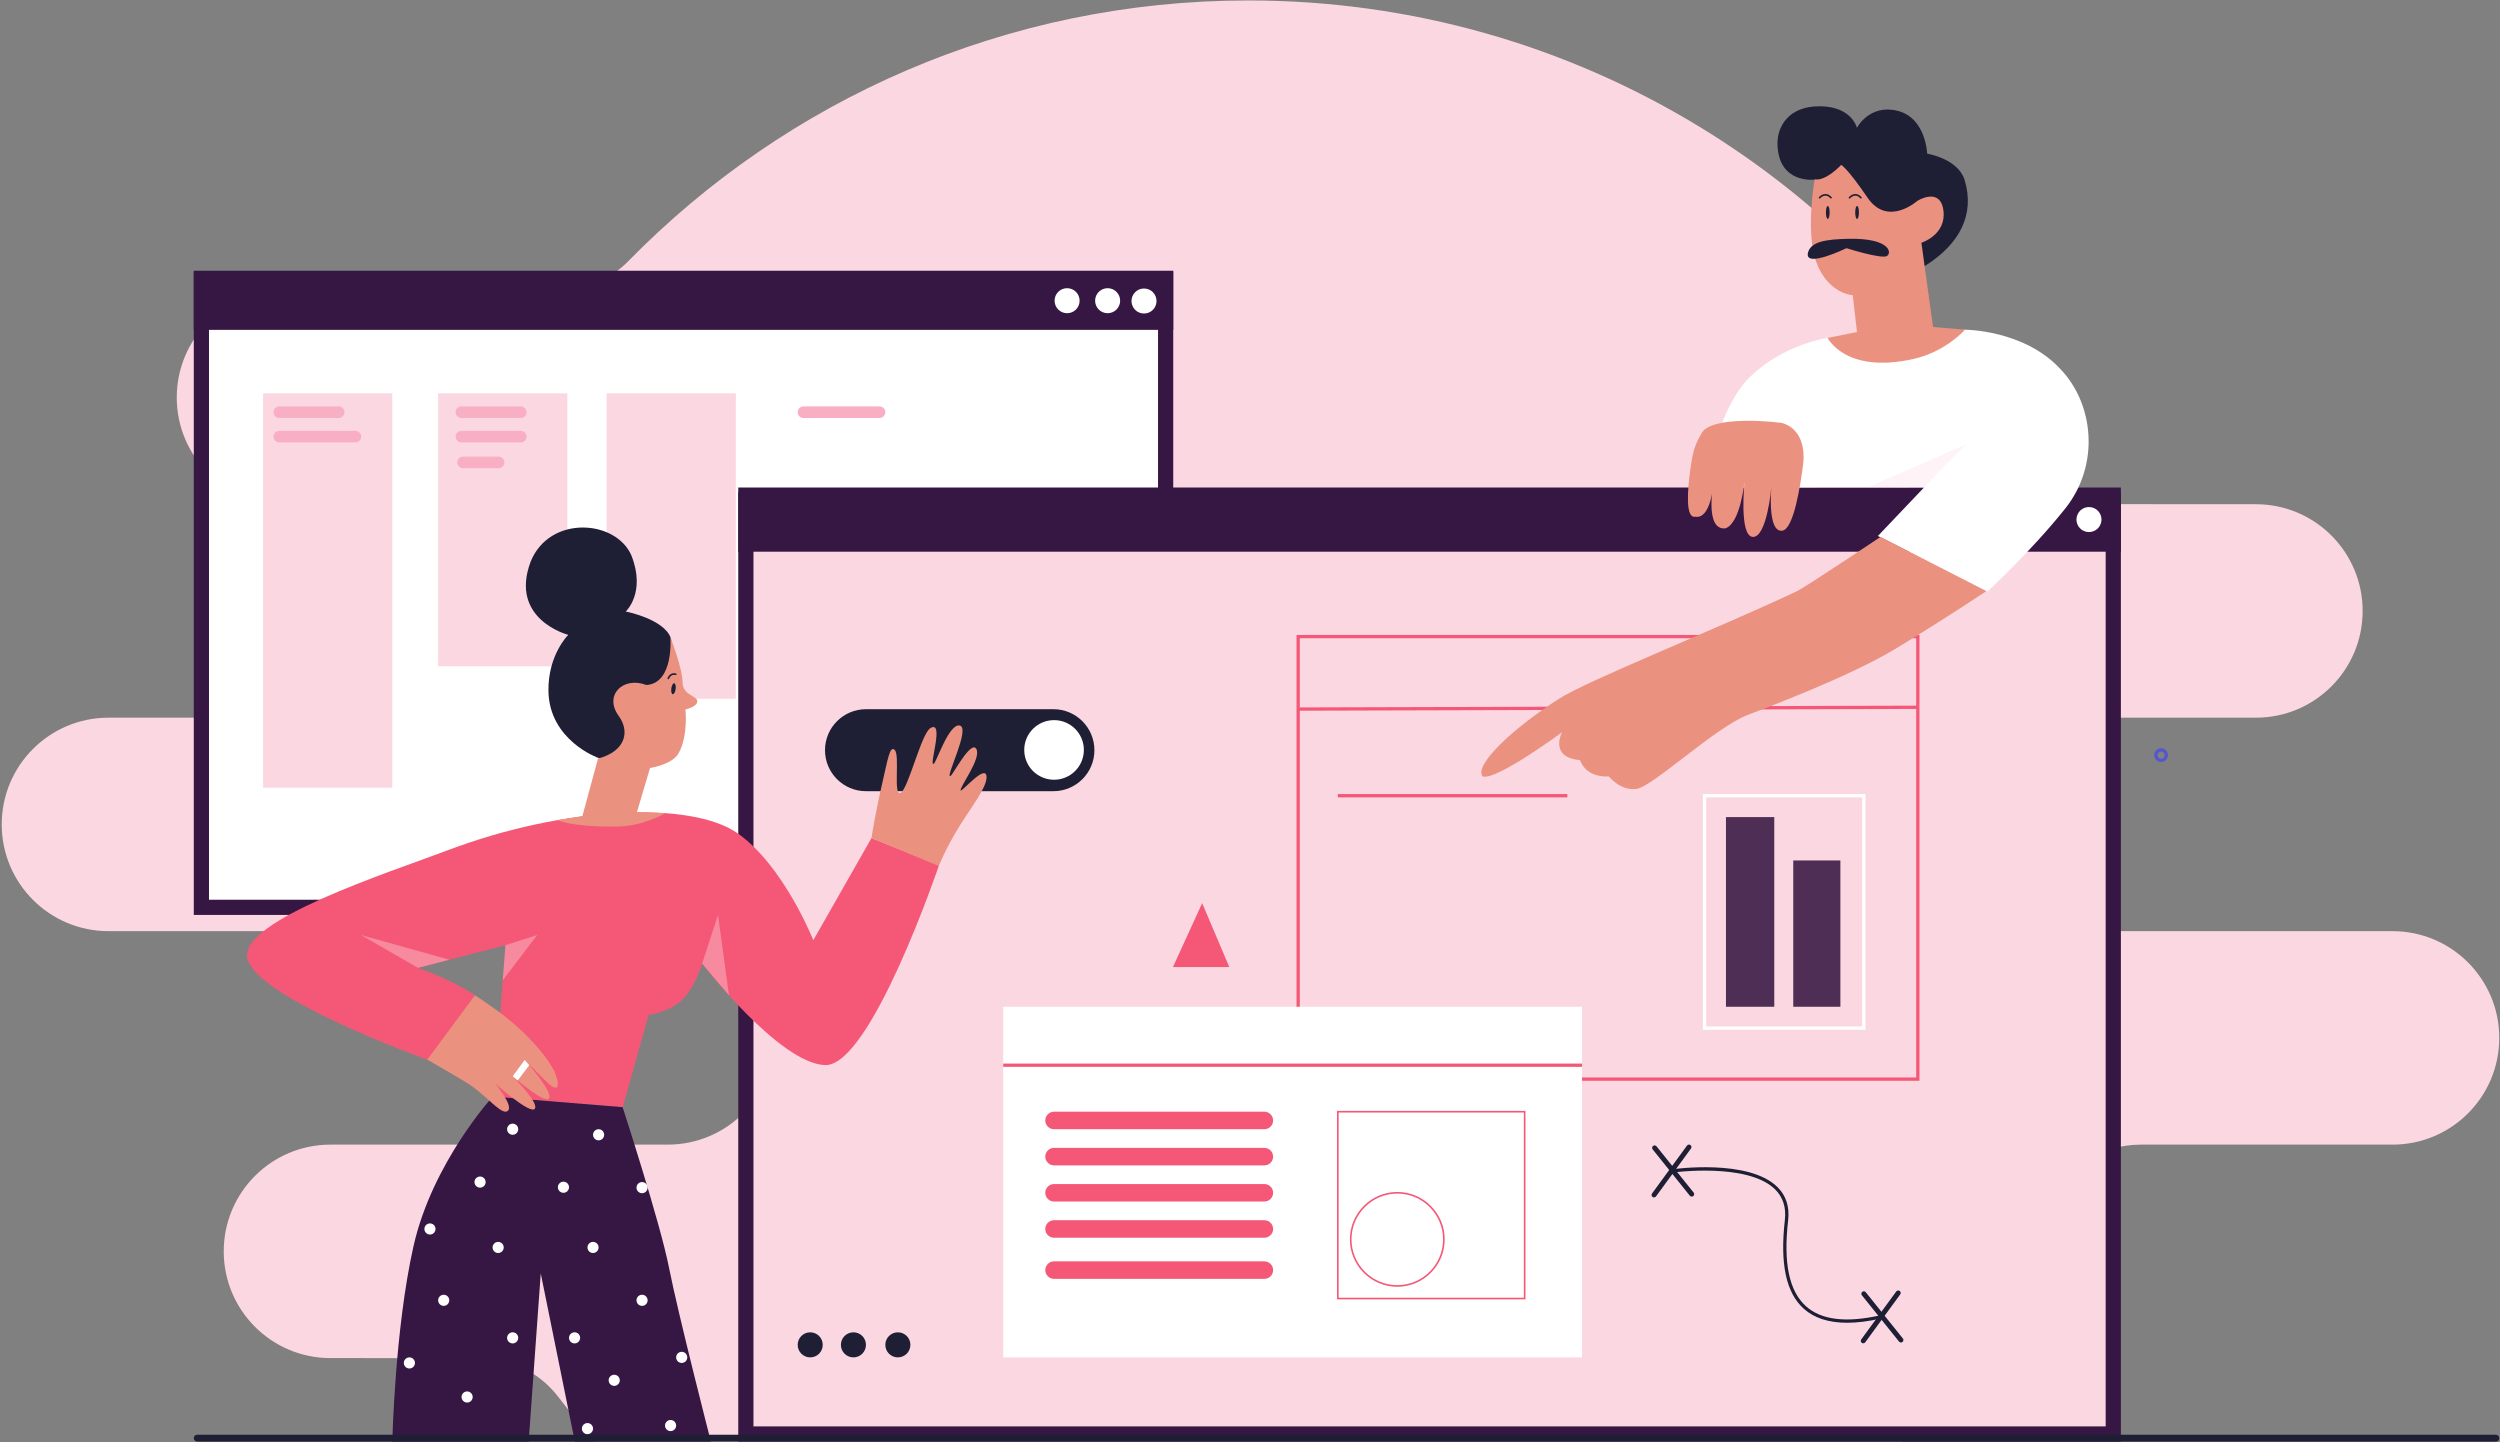
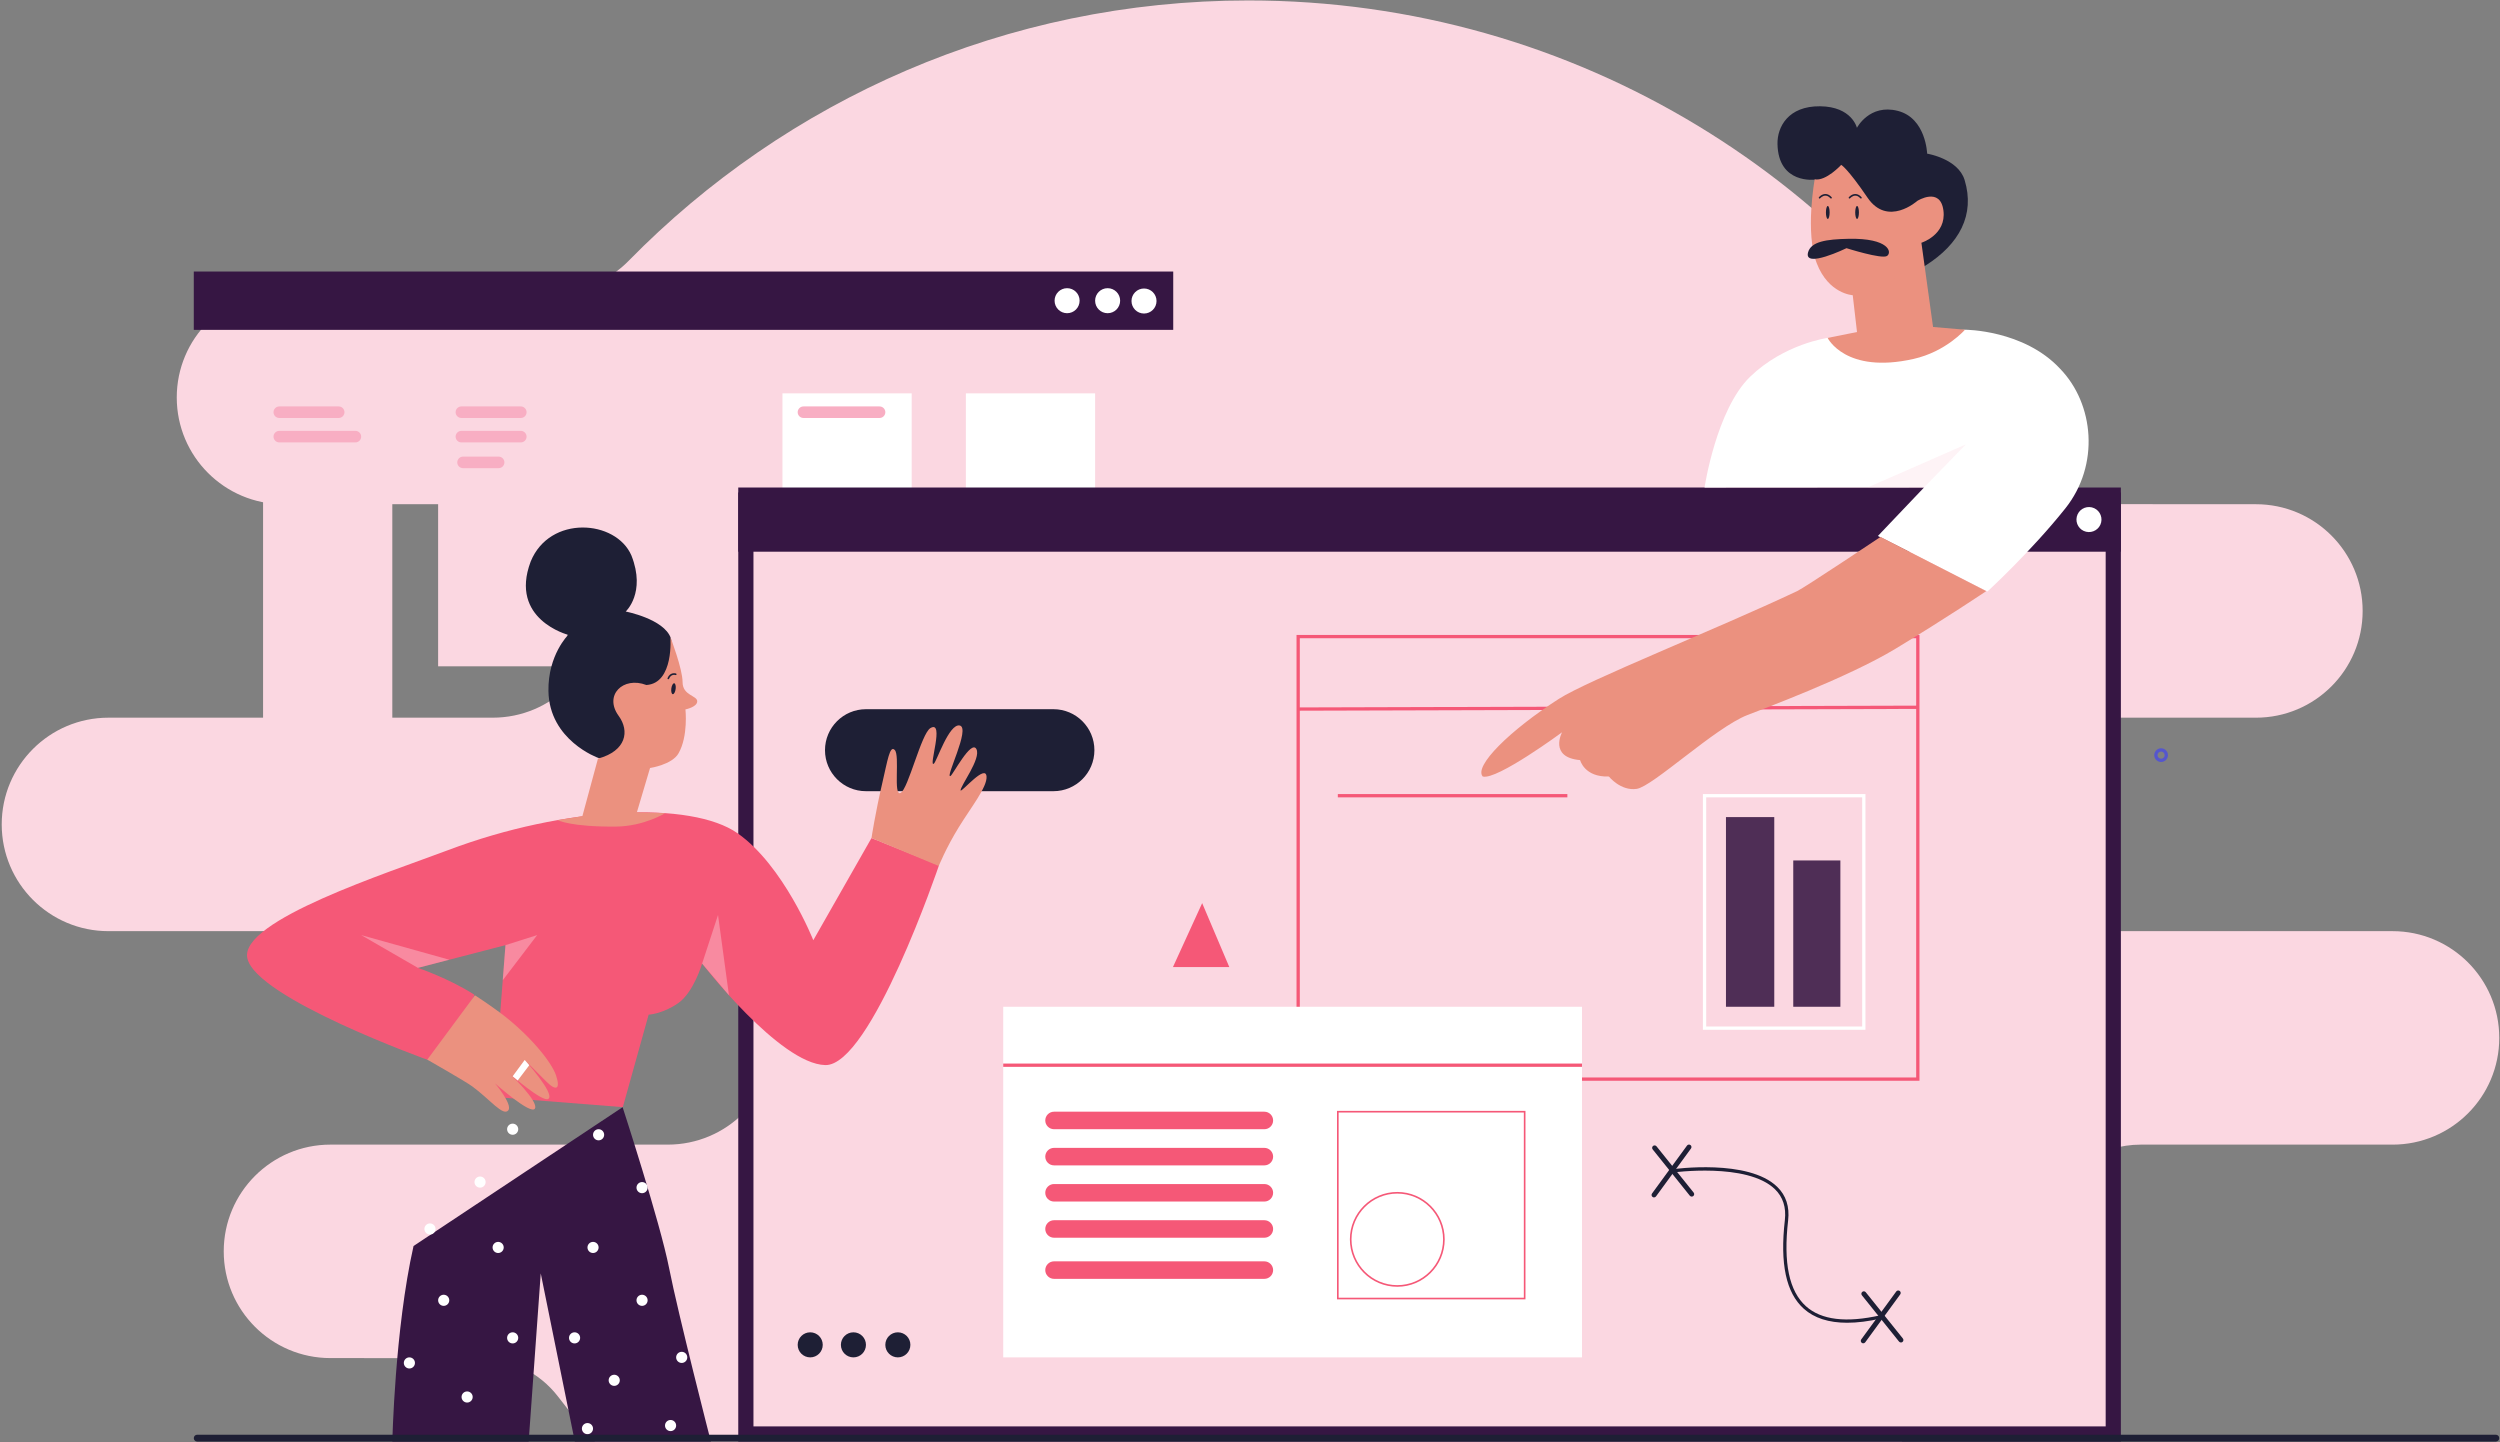
<svg xmlns="http://www.w3.org/2000/svg" width="1151" height="664" viewBox="0 0 1151 664" fill="none">
  <rect x="0" y="0" width="1151" height="664" fill="#808080" stroke="none" />
  <path fill-rule="evenodd" clip-rule="evenodd" d="M273.9 663.703C268.04 657.022 262.398 650.141 256.988 643.075C248.4 631.867 235.081 625.291 220.963 625.291C193.722 625.262 152.145 625.262 152.145 625.262C125.006 625.262 103.008 603.264 103.008 576.125C103.008 548.986 125.009 526.984 152.145 526.984H307.423C334.562 526.984 356.564 504.982 356.564 477.843C356.564 450.704 334.565 428.702 307.423 428.702H49.932C22.793 428.702 0.791 406.7 0.791 379.561C0.791 352.422 22.793 330.42 49.932 330.42H226.837C253.976 330.42 275.978 308.421 275.978 281.282C275.978 254.143 253.98 232.141 226.837 232.141H130.521C103.382 232.141 81.38 210.14 81.38 183C81.38 155.861 103.378 133.86 130.521 133.86C130.521 133.86 217.072 133.86 256.839 133.86C269.13 133.86 280.894 128.879 289.446 120.057C361.995 46.081 463.053 0.206 574.744 0.206C726.094 0.206 857.921 84.446 925.852 208.537C933.815 223.07 949.071 232.105 965.645 232.105C995.494 232.145 1038.62 232.145 1038.62 232.145C1065.76 232.145 1087.76 254.143 1087.76 281.286C1087.76 308.425 1065.76 330.423 1038.62 330.423H942.31C915.171 330.423 893.169 352.422 893.169 379.564C893.169 406.703 915.171 428.705 942.31 428.705H1101.52C1128.66 428.705 1150.66 450.704 1150.66 477.846C1150.66 504.985 1128.66 526.987 1101.52 526.987C1101.52 526.987 1028.79 526.987 985.536 526.987C967.262 526.987 950.767 537.941 943.676 554.788C926.88 594.82 903.752 631.551 875.563 663.707L273.9 663.703Z" fill="#FBD7E1" />
  <g clip-path="url(#clip0_3345_3778)">
-     <path d="M92.718 417.743V128.152H536.655V417.743H92.718Z" fill="white" stroke="#361643" stroke-width="7" />
    <path d="M540.155 125H89.218V151.882H540.155V125Z" fill="#361643" />
    <path d="M526.703 144.35C529.885 144.35 532.465 141.771 532.465 138.588C532.465 135.406 529.885 132.826 526.703 132.826C523.52 132.826 520.94 135.406 520.94 138.588C520.94 141.771 523.52 144.35 526.703 144.35Z" fill="white" />
    <path d="M509.953 144.203C513.135 144.203 515.715 141.623 515.715 138.441C515.715 135.258 513.135 132.679 509.953 132.679C506.77 132.679 504.19 135.258 504.19 138.441C504.19 141.623 506.77 144.203 509.953 144.203Z" fill="white" />
    <path d="M491.291 144.203C494.474 144.203 497.054 141.623 497.054 138.441C497.054 135.258 494.474 132.679 491.291 132.679C488.109 132.679 485.529 135.258 485.529 138.441C485.529 141.623 488.109 144.203 491.291 144.203Z" fill="white" />
    <path d="M180.618 181.101H121.121V362.646H180.618V181.101Z" fill="#FBD7E1" />
    <path d="M261.213 181.101H201.716V306.772H261.213V181.101Z" fill="#FBD7E1" />
    <path d="M338.774 181.101H279.277V321.729H338.774V181.101Z" fill="#FBD7E1" />
    <path d="M419.74 181.101H360.243V321.729H419.74V181.101Z" fill="white" />
    <path d="M504.19 181.101H444.693V321.729H504.19V181.101Z" fill="white" />
    <path d="M155.928 192.444H128.585C127.125 192.444 125.923 191.249 125.923 189.782C125.923 188.323 127.118 187.12 128.585 187.12H155.936C157.395 187.12 158.598 188.315 158.598 189.782C158.59 191.249 157.395 192.444 155.928 192.444Z" fill="#F8AEC3" />
    <path d="M163.619 203.688H128.585C127.125 203.688 125.923 202.494 125.923 201.027C125.923 199.567 127.118 198.365 128.585 198.365H163.619C165.078 198.365 166.281 199.56 166.281 201.027C166.281 202.494 165.078 203.688 163.619 203.688Z" fill="#F8AEC3" />
    <path d="M239.775 192.444H212.423C210.964 192.444 209.762 191.249 209.762 189.782C209.762 188.323 210.956 187.12 212.423 187.12H239.775C241.234 187.12 242.437 188.315 242.437 189.782C242.437 191.249 241.242 192.444 239.775 192.444Z" fill="#F8AEC3" />
    <path d="M239.775 203.688H212.423C210.964 203.688 209.762 202.494 209.762 201.027C209.762 199.567 210.956 198.365 212.423 198.365H239.775C241.234 198.365 242.437 199.56 242.437 201.027C242.437 202.494 241.242 203.688 239.775 203.688Z" fill="#F8AEC3" />
    <path d="M404.949 192.444H369.915C368.455 192.444 367.253 191.249 367.253 189.782C367.253 188.323 368.448 187.12 369.915 187.12H404.949C406.408 187.12 407.611 188.315 407.611 189.782C407.603 191.249 406.408 192.444 404.949 192.444Z" fill="#F8AEC3" />
    <path d="M343.394 230.245H972.952V660.207H343.394V230.245Z" fill="#FBD7E1" stroke="#361643" stroke-width="7" />
    <path d="M976.452 224.453H339.894V254.005H976.452V224.453Z" fill="#361643" />
    <path d="M967.369 240.533C968.102 237.436 966.186 234.331 963.09 233.597C959.993 232.864 956.888 234.78 956.154 237.876C955.421 240.973 957.337 244.078 960.433 244.812C963.53 245.545 966.635 243.629 967.369 240.533Z" fill="white" />
    <path d="M883.721 497.58H596.922V292.329H883.721V497.58ZM598.434 496.068H882.209V293.841H598.434V496.068Z" fill="#F55877" />
    <path d="M882.965 324.871L597.679 325.698L597.683 327.21L882.97 326.383L882.965 324.871Z" fill="#F55877" />
    <path d="M398.703 326.516H484.991C495.419 326.516 503.865 334.97 503.865 345.39C503.865 355.818 495.411 364.265 484.991 364.265H398.703C388.275 364.265 379.828 355.811 379.828 345.39C379.828 334.97 388.275 326.516 398.703 326.516Z" fill="#1E1F35" />
-     <path d="M471.561 345.269C471.561 337.692 477.708 331.544 485.285 331.544C492.862 331.544 499.01 337.692 499.01 345.269C499.01 352.846 492.862 358.994 485.285 358.994C477.701 358.994 471.561 352.846 471.561 345.269Z" fill="white" />
    <path d="M728.347 463.522H461.882V624.937H728.347V463.522Z" fill="white" />
    <path d="M728.347 489.663H461.882V491.176H728.347V489.663Z" fill="#F55877" />
    <path d="M582.123 519.888H485.271C483.055 519.888 481.24 518.073 481.24 515.858C481.24 513.642 483.055 511.827 485.271 511.827H582.116C584.331 511.827 586.146 513.642 586.146 515.858C586.146 518.073 584.339 519.888 582.123 519.888Z" fill="#F55877" />
    <path d="M582.123 536.539H485.271C483.055 536.539 481.24 534.724 481.24 532.509C481.24 530.293 483.055 528.478 485.271 528.478H582.116C584.331 528.478 586.146 530.293 586.146 532.509C586.146 534.724 584.339 536.539 582.123 536.539Z" fill="#F55877" />
    <path d="M582.123 553.19H485.271C483.055 553.19 481.24 551.376 481.24 549.16C481.24 546.944 483.055 545.13 485.271 545.13H582.116C584.331 545.13 586.146 546.944 586.146 549.16C586.146 551.383 584.339 553.19 582.123 553.19Z" fill="#F55877" />
    <path d="M582.123 569.849H485.271C483.055 569.849 481.24 568.034 481.24 565.819C481.24 563.603 483.055 561.788 485.271 561.788H582.116C584.331 561.788 586.146 563.603 586.146 565.819C586.146 568.034 584.339 569.849 582.123 569.849Z" fill="#F55877" />
    <path d="M582.123 588.784H485.271C483.055 588.784 481.24 586.969 481.24 584.754C481.24 582.538 483.055 580.723 485.271 580.723H582.116C584.331 580.723 586.146 582.538 586.146 584.754C586.146 586.969 584.339 588.784 582.123 588.784Z" fill="#F55877" />
    <path d="M702.326 598.221H615.554V511.449H702.326V598.221ZM616.31 597.465H701.57V512.205H616.31V597.465Z" fill="#F55877" />
    <path d="M639.109 522.603H627.351V534.361H639.109V522.603Z" fill="white" />
    <path d="M687.891 559.943H676.132V571.702H687.891V559.943Z" fill="white" />
    <path d="M643.314 592.437C631.275 592.437 621.482 582.644 621.482 570.605C621.482 558.567 631.275 548.774 643.314 548.774C655.352 548.774 665.145 558.567 665.145 570.605C665.145 582.644 655.352 592.437 643.314 592.437ZM643.314 549.531C631.691 549.531 622.239 558.983 622.239 570.605C622.239 582.228 631.691 591.68 643.314 591.68C654.936 591.68 664.388 582.228 664.388 570.605C664.388 558.983 654.929 549.531 643.314 549.531Z" fill="#F55877" />
    <path d="M553.479 415.799L565.971 445.23H540.026L553.479 415.799Z" fill="#F55877" />
    <path d="M778.868 550.914C778.535 550.914 778.202 550.771 777.983 550.491L760.893 529.189C760.5 528.698 760.575 527.987 761.067 527.594C761.558 527.2 762.269 527.283 762.663 527.767L779.752 549.069C780.146 549.561 780.07 550.272 779.578 550.665C779.367 550.839 779.11 550.914 778.868 550.914Z" fill="#1E1F35" />
    <path d="M761.505 551.292C761.271 551.292 761.036 551.224 760.84 551.073C760.333 550.703 760.22 549.992 760.59 549.485L776.697 527.427C777.068 526.921 777.778 526.815 778.285 527.178C778.792 527.548 778.905 528.259 778.535 528.766L762.428 550.824C762.201 551.134 761.853 551.292 761.505 551.292Z" fill="#1E1F35" />
    <path d="M875.199 618.086C874.866 618.086 874.533 617.943 874.314 617.663L857.224 596.361C856.831 595.87 856.906 595.159 857.398 594.766C857.889 594.372 858.6 594.456 858.994 594.94L876.083 616.241C876.477 616.733 876.401 617.444 875.909 617.837C875.698 618.003 875.448 618.086 875.199 618.086Z" fill="#1E1F35" />
    <path d="M857.836 618.465C857.602 618.465 857.367 618.396 857.171 618.245C856.664 617.875 856.551 617.164 856.921 616.657L873.028 594.599C873.399 594.093 874.109 593.987 874.616 594.35C875.123 594.72 875.236 595.431 874.866 595.938L858.759 617.996C858.532 618.306 858.184 618.465 857.836 618.465Z" fill="#1E1F35" />
    <path d="M850.434 608.997C841.949 608.997 835.264 606.842 830.478 602.554C822.296 595.212 819.437 581.85 821.751 561.705C822.417 555.882 820.882 551.111 817.176 547.504C804.404 535.08 770.013 539.836 769.665 539.882C769.249 539.942 768.871 539.655 768.811 539.239C768.75 538.823 769.038 538.445 769.454 538.384C770.898 538.18 804.926 533.477 818.228 546.415C822.288 550.362 823.982 555.565 823.256 561.871C821.003 581.495 823.695 594.433 831.491 601.42C838.524 607.727 850.048 609.126 865.731 605.556C866.14 605.466 866.54 605.715 866.639 606.124C866.729 606.532 866.472 606.933 866.071 607.031C860.317 608.347 855.099 608.997 850.434 608.997Z" fill="#1E1F35" />
    <path d="M858.857 474.116H784.018V365.588H858.857V474.116ZM785.53 472.604H857.345V367.1H785.53V472.604Z" fill="white" />
    <path d="M721.616 365.588H615.932V367.1H721.616V365.588Z" fill="#F55877" />
    <path d="M373.022 624.937C376.208 624.937 378.791 622.354 378.791 619.168C378.791 615.981 376.208 613.398 373.022 613.398C369.835 613.398 367.252 615.981 367.252 619.168C367.252 622.354 369.835 624.937 373.022 624.937Z" fill="#1E1F35" />
    <path d="M392.917 624.937C396.104 624.937 398.687 622.354 398.687 619.168C398.687 615.981 396.104 613.398 392.917 613.398C389.731 613.398 387.147 615.981 387.147 619.168C387.147 622.354 389.731 624.937 392.917 624.937Z" fill="#1E1F35" />
    <path d="M413.372 624.937C416.559 624.937 419.142 622.354 419.142 619.168C419.142 615.981 416.559 613.398 413.372 613.398C410.186 613.398 407.603 615.981 407.603 619.168C407.603 622.354 410.186 624.937 413.372 624.937Z" fill="#1E1F35" />
    <path d="M816.873 376.19H794.634V463.514H816.873V376.19Z" fill="#4F2E56" />
    <path d="M847.31 396.153H825.615V463.514H847.31V396.153Z" fill="#4F2E56" />
    <path d="M229.566 215.545H213.187C211.728 215.545 210.525 214.351 210.525 212.884C210.525 211.424 211.72 210.222 213.187 210.222H229.566C231.026 210.222 232.228 211.417 232.228 212.884C232.22 214.351 231.026 215.545 229.566 215.545Z" fill="#F8AEC3" />
    <path d="M994.971 350.827C993.232 350.827 991.811 349.413 991.811 347.666C991.811 345.927 993.225 344.506 994.971 344.506C996.718 344.506 998.132 345.92 998.132 347.666C998.125 349.413 996.711 350.827 994.971 350.827ZM994.971 346.025C994.064 346.025 993.323 346.767 993.323 347.674C993.323 348.581 994.064 349.322 994.971 349.322C995.879 349.322 996.62 348.581 996.62 347.674C996.62 346.767 995.879 346.025 994.971 346.025Z" fill="#5556CD" />
    <path d="M275.376 348.914C275.376 348.914 252.842 340.876 252.501 318.115C252.252 301.524 261.614 292.283 261.614 292.283C261.614 292.283 234.285 285.236 244.32 258.55C253.076 236.983 283.603 239.229 290.719 255.775C297.487 272.955 288.08 281.545 288.08 281.545C288.08 281.545 305.677 284.941 308.822 293.735C310.365 298.061 306.712 327.597 298.13 340.112C289.237 353.058 275.376 348.914 275.376 348.914Z" fill="#1E1F35" />
    <path d="M218.299 457.911C219.675 458.796 197.435 488.151 197.435 488.151C197.435 488.151 117.431 459.514 113.847 441.025C110.497 423.746 178.765 401.794 206.268 391.412C260.35 370.995 318.274 368.688 339.568 383.623C360.863 398.558 374.444 432.881 374.444 432.881L401.235 385.839L432.337 398.308C432.337 398.308 400.956 490.926 379.941 490.366C358.927 489.814 323.25 443.634 323.25 443.634C323.25 443.634 319.378 456.905 312.187 461.888C304.995 466.864 298.636 467.144 298.636 467.144L286.749 509.732L227.297 505.029L232.719 435.15L192.399 445.615C192.399 445.608 206.782 450.508 218.299 457.911Z" fill="#F55877" />
    <path d="M275.3 349.277L268.124 375.766L256.759 377.581C256.759 377.581 262.566 380.742 283.543 380.561C296.481 380.447 306.266 374.375 306.266 374.375L293.215 373.997L299.279 353.587C299.279 353.587 309.397 352.09 312.391 346.842C316.929 338.895 315.575 326.614 315.575 326.614C315.575 326.614 321.004 325.54 321.004 322.871C321.004 320.202 314.259 320.247 314.259 314.069C314.259 307.891 308.648 293.319 308.648 293.319C308.648 293.319 310.388 314.583 297.585 315.377C286.908 311.256 277.872 320.058 284.851 329.616C289.91 336.543 288.413 345.715 275.3 349.277Z" fill="#EB917F" />
-     <path d="M286.65 509.748C286.65 509.748 303.914 562.764 308.05 583.824C312.187 604.876 327.295 663.707 327.295 663.707H264.653L248.962 586.266L243.396 663.707H180.633C180.633 663.707 181.744 612.014 190.395 573.66C199.046 535.307 226.866 504.855 226.866 504.855L286.65 509.748Z" fill="#361643" />
+     <path d="M286.65 509.748C286.65 509.748 303.914 562.764 308.05 583.824C312.187 604.876 327.295 663.707 327.295 663.707H264.653L248.962 586.266L243.396 663.707H180.633C180.633 663.707 181.744 612.014 190.395 573.66L286.65 509.748Z" fill="#361643" />
    <path d="M229.974 466.055C243.472 476.059 253.885 488.809 255.995 495.1C258.104 501.392 256.184 502.609 251.495 497.913C246.187 492.605 241.574 487.992 241.574 487.992C241.574 487.992 255.685 503.645 252.486 505.914C249.892 507.751 234.904 494.548 234.904 494.548C234.904 494.548 248.07 507.101 246.293 510.368C244.516 513.634 227.88 498.745 227.88 498.745C227.88 498.745 236.13 508.53 234.035 511.192C231.683 514.179 225.399 505.989 217.406 500.152C214.193 497.807 196.725 487.856 196.725 487.856L218.662 458.229C218.654 458.229 224.499 461.994 229.974 466.055Z" fill="#EB917F" />
    <path d="M308.973 336.785C308.844 336.785 308.723 336.77 308.602 336.739C306.893 336.286 306.697 332.739 306.674 332.338C306.667 332.127 306.825 331.953 307.037 331.945C307.241 331.938 307.423 332.097 307.43 332.308C307.491 333.616 307.907 335.779 308.799 336.014C309.23 336.127 310.236 335.877 312.141 332.875C312.255 332.701 312.489 332.649 312.663 332.762C312.837 332.875 312.89 333.11 312.777 333.284C311.287 335.635 310.032 336.785 308.973 336.785Z" fill="#EB917F" />
    <path d="M309.071 317.018C309.245 315.627 309.835 314.538 310.387 314.576C310.939 314.621 311.249 315.778 311.075 317.169C310.901 318.561 310.311 319.65 309.759 319.612C309.207 319.566 308.897 318.41 309.071 317.018Z" fill="#1E1F35" />
    <path d="M401.235 385.839C401.235 385.839 402.937 374.519 406.264 360.257C408.623 350.147 409.659 342.97 411.92 345.269C414.431 347.644 411.104 366.828 414.635 365.059C418.159 363.289 424.14 337.723 428.367 335.212C435.075 331.227 427.309 353.565 429.955 351.583C431.264 350.6 436.935 333.019 441.843 334.017C447.038 335.076 434.84 358.578 437.616 357.262C438.712 356.741 447.091 340.483 449.51 344.838C451.93 349.194 441.858 362.147 442.258 364C443.204 364.302 453.768 351.674 454.206 357.504C454.569 362.336 446.947 371.864 441.404 380.886C435.415 390.633 432.209 398.709 432.209 398.709L401.235 385.839Z" fill="#EB917F" />
    <path opacity="0.3" d="M232.719 435.142L247.306 430.514L231.464 451.309L232.719 435.142Z" fill="white" />
    <path opacity="0.3" d="M323.258 443.634L330.578 421.243L335.614 458.229L323.258 443.634Z" fill="white" />
    <path d="M236.031 495.531L241.574 488L243.684 490.419L238.338 497.467L236.031 495.531Z" fill="white" />
    <path opacity="0.3" d="M192.399 445.608L166.28 430.514L206.842 441.857L192.399 445.608Z" fill="white" />
    <path d="M206.843 598.66C206.843 600.074 205.693 601.223 204.279 601.223C202.865 601.223 201.716 600.074 201.716 598.66C201.716 597.246 202.865 596.096 204.279 596.096C205.693 596.104 206.843 597.246 206.843 598.66Z" fill="white" />
    <path d="M229.347 576.889C230.762 576.889 231.91 575.742 231.91 574.326C231.91 572.91 230.762 571.762 229.347 571.762C227.931 571.762 226.783 572.91 226.783 574.326C226.783 575.742 227.931 576.889 229.347 576.889Z" fill="white" />
    <path d="M275.595 574.326C275.595 575.74 274.445 576.889 273.031 576.889C271.617 576.889 270.468 575.74 270.468 574.326C270.468 572.912 271.617 571.762 273.031 571.762C274.453 571.762 275.595 572.904 275.595 574.326Z" fill="white" />
    <path d="M267.096 615.954C267.096 617.368 265.946 618.517 264.532 618.517C263.118 618.517 261.969 617.368 261.969 615.954C261.969 614.54 263.118 613.391 264.532 613.391C265.954 613.398 267.096 614.54 267.096 615.954Z" fill="white" />
    <path d="M285.35 635.494C285.35 636.908 284.2 638.057 282.786 638.057C281.372 638.057 280.223 636.908 280.223 635.494C280.223 634.08 281.372 632.93 282.786 632.93C284.208 632.93 285.35 634.08 285.35 635.494Z" fill="white" />
    <path d="M316.422 624.937C316.422 626.352 315.272 627.501 313.858 627.501C312.444 627.501 311.295 626.352 311.295 624.937C311.295 623.523 312.444 622.374 313.858 622.374C315.272 622.374 316.422 623.516 316.422 624.937Z" fill="white" />
    <path d="M308.731 658.883C310.147 658.883 311.295 657.735 311.295 656.319C311.295 654.903 310.147 653.756 308.731 653.756C307.316 653.756 306.168 654.903 306.168 656.319C306.168 657.735 307.316 658.883 308.731 658.883Z" fill="white" />
    <path d="M273.031 657.733C273.031 659.147 271.882 660.297 270.468 660.297C269.054 660.297 267.904 659.147 267.904 657.733C267.904 656.319 269.054 655.17 270.468 655.17C271.889 655.17 273.031 656.319 273.031 657.733Z" fill="white" />
    <path d="M217.626 643.177C217.626 644.591 216.477 645.74 215.062 645.74C213.648 645.74 212.499 644.591 212.499 643.177C212.499 641.763 213.648 640.613 215.062 640.613C216.484 640.613 217.626 641.763 217.626 643.177Z" fill="white" />
    <path d="M191.046 627.493C191.046 628.907 189.896 630.057 188.482 630.057C187.068 630.057 185.919 628.907 185.919 627.493C185.919 626.079 187.068 624.93 188.482 624.93C189.896 624.937 191.046 626.079 191.046 627.493Z" fill="white" />
    <path d="M238.595 615.954C238.595 617.368 237.445 618.517 236.031 618.517C234.617 618.517 233.468 617.368 233.468 615.954C233.468 614.54 234.617 613.391 236.031 613.391C237.445 613.398 238.595 614.54 238.595 615.954Z" fill="white" />
    <path d="M298.167 598.66C298.167 600.074 297.018 601.223 295.604 601.223C294.189 601.223 293.04 600.074 293.04 598.66C293.04 597.246 294.189 596.096 295.604 596.096C297.018 596.104 298.167 597.246 298.167 598.66Z" fill="white" />
    <path d="M295.604 549.349C297.019 549.349 298.167 548.201 298.167 546.786C298.167 545.37 297.019 544.222 295.604 544.222C294.188 544.222 293.04 545.37 293.04 546.786C293.04 548.201 294.188 549.349 295.604 549.349Z" fill="white" />
    <path d="M278.158 522.451C278.158 523.866 277.009 525.015 275.595 525.015C274.181 525.015 273.031 523.866 273.031 522.451C273.031 521.037 274.181 519.888 275.595 519.888C277.009 519.888 278.158 521.03 278.158 522.451Z" fill="white" />
    <path d="M238.595 519.888C238.595 521.302 237.445 522.451 236.031 522.451C234.617 522.451 233.468 521.302 233.468 519.888C233.468 518.474 234.617 517.325 236.031 517.325C237.445 517.325 238.595 518.474 238.595 519.888Z" fill="white" />
    <path d="M200.521 565.819C200.521 567.233 199.371 568.382 197.957 568.382C196.543 568.382 195.394 567.233 195.394 565.819C195.394 564.405 196.543 563.255 197.957 563.255C199.371 563.255 200.521 564.405 200.521 565.819Z" fill="white" />
    <path d="M223.584 544.23C223.584 545.644 222.435 546.793 221.021 546.793C219.606 546.793 218.457 545.644 218.457 544.23C218.457 542.816 219.606 541.666 221.021 541.666C222.435 541.666 223.584 542.808 223.584 544.23Z" fill="white" />
-     <path d="M259.412 549.168C260.828 549.168 261.976 548.02 261.976 546.604C261.976 545.188 260.828 544.041 259.412 544.041C257.996 544.041 256.849 545.188 256.849 546.604C256.849 548.02 257.996 549.168 259.412 549.168Z" fill="white" />
    <path d="M307.673 312.731C307.627 312.731 307.574 312.723 307.529 312.7C307.332 312.617 307.242 312.398 307.325 312.209C308.565 309.192 311.212 310.061 311.242 310.076C311.438 310.144 311.544 310.356 311.476 310.56C311.408 310.757 311.196 310.863 311 310.795C310.917 310.764 308.988 310.16 308.028 312.504C307.968 312.64 307.824 312.731 307.673 312.731Z" fill="#1E1F35" />
    <path d="M818.355 66.274C818.212 58.425 823.301 48.768 837.986 48.927C852.671 49.086 854.932 58.848 854.932 58.848C854.932 58.848 860.679 47.725 873.716 51.037C886.76 54.349 887.259 70.743 887.259 70.743C887.259 70.743 901.498 73.034 904.5 82.857C909.416 98.941 901.997 112.417 886.632 122.171C854.705 142.437 835.725 82.698 835.725 82.698C835.725 82.698 818.711 85.02 818.355 66.274Z" fill="#1E1F35" />
    <path d="M784.773 224.453C784.773 224.453 790.165 188.504 805.803 173.411C821.441 158.31 841.442 155.572 841.442 155.572L904.682 151.799C904.682 151.799 931.738 151.799 948.435 169.736C964.194 185.963 966.78 214.131 950.87 234.087C934.96 254.043 915.019 272.32 915.019 272.32L864.581 246.761L885.883 224.378L784.773 224.453Z" fill="white" />
-     <path d="M783.669 199.083C779.836 205.292 779.17 209.277 778.18 216.513C776.954 225.451 775.873 238.791 780.448 237.898C787.692 239.229 788.804 223.024 788.804 223.024C788.804 223.024 784.758 244.364 794.415 243.245C801.425 240.817 803.202 221.406 803.202 221.406C803.202 221.406 800.532 246.935 807.005 247.199C813.471 247.472 815.497 224.635 815.497 224.635C815.497 224.635 813.607 245.4 820.617 244.318C825.797 243.517 828.92 223.69 830.198 213.421C830.84 208.21 830.235 197.48 820.345 194.705C807.21 193.064 787.496 192.89 783.669 199.083Z" fill="#EB917F" />
    <path opacity="0.3" d="M905.105 204.581L885.792 224.453L860.082 224.317L905.105 204.581Z" fill="#FBD7E1" />
    <path d="M835.491 82.562C835.491 82.562 830.969 107.033 836.436 121.211C841.896 135.382 852.997 135.911 852.997 135.911L854.963 152.865L841.442 155.572C841.442 155.572 849.594 172.329 881.006 165.251C895.918 161.894 904.674 151.799 904.674 151.799L889.974 150.544L884.613 111.766C884.613 111.766 896.16 108.137 894.761 96.975C893.362 85.822 882.737 92.484 882.737 92.484C882.737 92.484 869.111 104.666 859.802 90.986C850.494 77.307 847.688 75.908 847.688 75.908C847.688 75.908 840.663 83.538 835.491 82.562Z" fill="#EB917F" />
    <path d="M855.938 136.01C855.726 136.01 855.56 135.843 855.56 135.632C855.56 135.42 855.726 135.253 855.938 135.253C856.104 135.253 873.012 135.049 876.733 118.519C876.778 118.315 876.982 118.186 877.187 118.232C877.391 118.277 877.519 118.481 877.474 118.685C873.61 135.813 856.112 136.01 855.938 136.01Z" fill="#EB917F" />
    <path d="M865.791 247.199C865.791 247.199 830.878 270.513 827.415 272.146C789.477 290.03 730.971 313.222 717.669 321.775C694.931 336.392 678.506 352.771 682.65 357.504C689.055 359.357 719.174 337.14 719.174 337.14C719.174 337.14 712.966 348.68 727.485 349.958C727.485 349.958 729.443 357.905 740.725 357.504C740.725 357.504 746.14 364.287 753.535 363.198C760.931 362.11 789.568 335.046 804.487 329.215C810.953 326.69 850.615 312.02 872.673 298.696C895.993 284.6 914.459 272.154 914.459 272.154L865.791 247.199Z" fill="#EB917F" />
-     <path d="M849.745 122.708C846.471 122.708 844.172 120.538 844.134 120.5C843.983 120.357 843.983 120.115 844.126 119.963C844.27 119.812 844.512 119.812 844.663 119.956C844.875 120.16 849.858 124.841 855.583 119.2C855.734 119.056 855.968 119.056 856.119 119.2C856.263 119.351 856.263 119.585 856.112 119.737C853.828 121.99 851.628 122.708 849.745 122.708Z" fill="#EB917F" />
    <path d="M832.42 116.228C833.751 111.214 840.814 110.148 851.098 109.944C869.89 109.566 871.16 116.258 868.786 117.846C866.411 119.434 850.123 114.262 850.123 114.262C850.123 114.262 830.394 123.85 832.42 116.228Z" fill="#1E1F35" />
    <path d="M842.364 97.815C842.364 99.463 841.979 100.802 841.51 100.802C841.041 100.802 840.655 99.463 840.655 97.815C840.655 96.166 841.041 94.828 841.51 94.828C841.979 94.828 842.364 96.166 842.364 97.815Z" fill="#1E1F35" />
    <path d="M855.848 97.815C855.848 99.463 855.462 100.802 854.993 100.802C854.524 100.802 854.139 99.463 854.139 97.815C854.139 96.166 854.524 94.828 854.993 94.828C855.462 94.828 855.848 96.166 855.848 97.815Z" fill="#1E1F35" />
    <path d="M850.123 107.706H844.399C844.399 107.706 844.278 105.392 850.123 107.706Z" fill="#EB917F" />
    <path d="M837.721 91.425C837.638 91.425 837.548 91.395 837.479 91.334C837.321 91.198 837.298 90.964 837.434 90.805C837.487 90.744 838.682 89.345 840.383 89.315C841.404 89.292 842.402 89.799 843.295 90.79C843.431 90.948 843.423 91.183 843.264 91.327C843.113 91.463 842.871 91.455 842.727 91.296C842.001 90.48 841.223 90.071 840.429 90.071C840.421 90.071 840.406 90.071 840.391 90.071C839.037 90.094 838.024 91.274 838.009 91.289C837.933 91.379 837.827 91.425 837.721 91.425Z" fill="#1E1F35" />
    <path d="M856.778 91.425C856.672 91.425 856.574 91.379 856.498 91.296C855.764 90.472 854.986 90.064 854.169 90.071C852.815 90.086 851.794 91.281 851.779 91.289C851.643 91.448 851.409 91.47 851.25 91.334C851.091 91.198 851.068 90.964 851.205 90.805C851.258 90.744 852.452 89.345 854.154 89.315C854.169 89.315 854.184 89.315 854.199 89.315C855.22 89.315 856.18 89.814 857.057 90.79C857.194 90.948 857.186 91.183 857.027 91.327C856.959 91.395 856.868 91.425 856.778 91.425Z" fill="#1E1F35" />
    <path d="M1149.08 663.7H90.798C89.929 663.7 89.218 662.996 89.218 662.119C89.218 661.242 89.921 660.539 90.798 660.539H1149.08C1149.95 660.539 1150.66 661.242 1150.66 662.119C1150.66 662.996 1149.96 663.7 1149.08 663.7Z" fill="#1E1F35" />
  </g>
  <defs>
    <clipPath id="clip0_3345_3778">
      <rect width="1061.44" height="614.78" fill="white" transform="translate(89.218 48.927)" />
    </clipPath>
  </defs>
</svg>